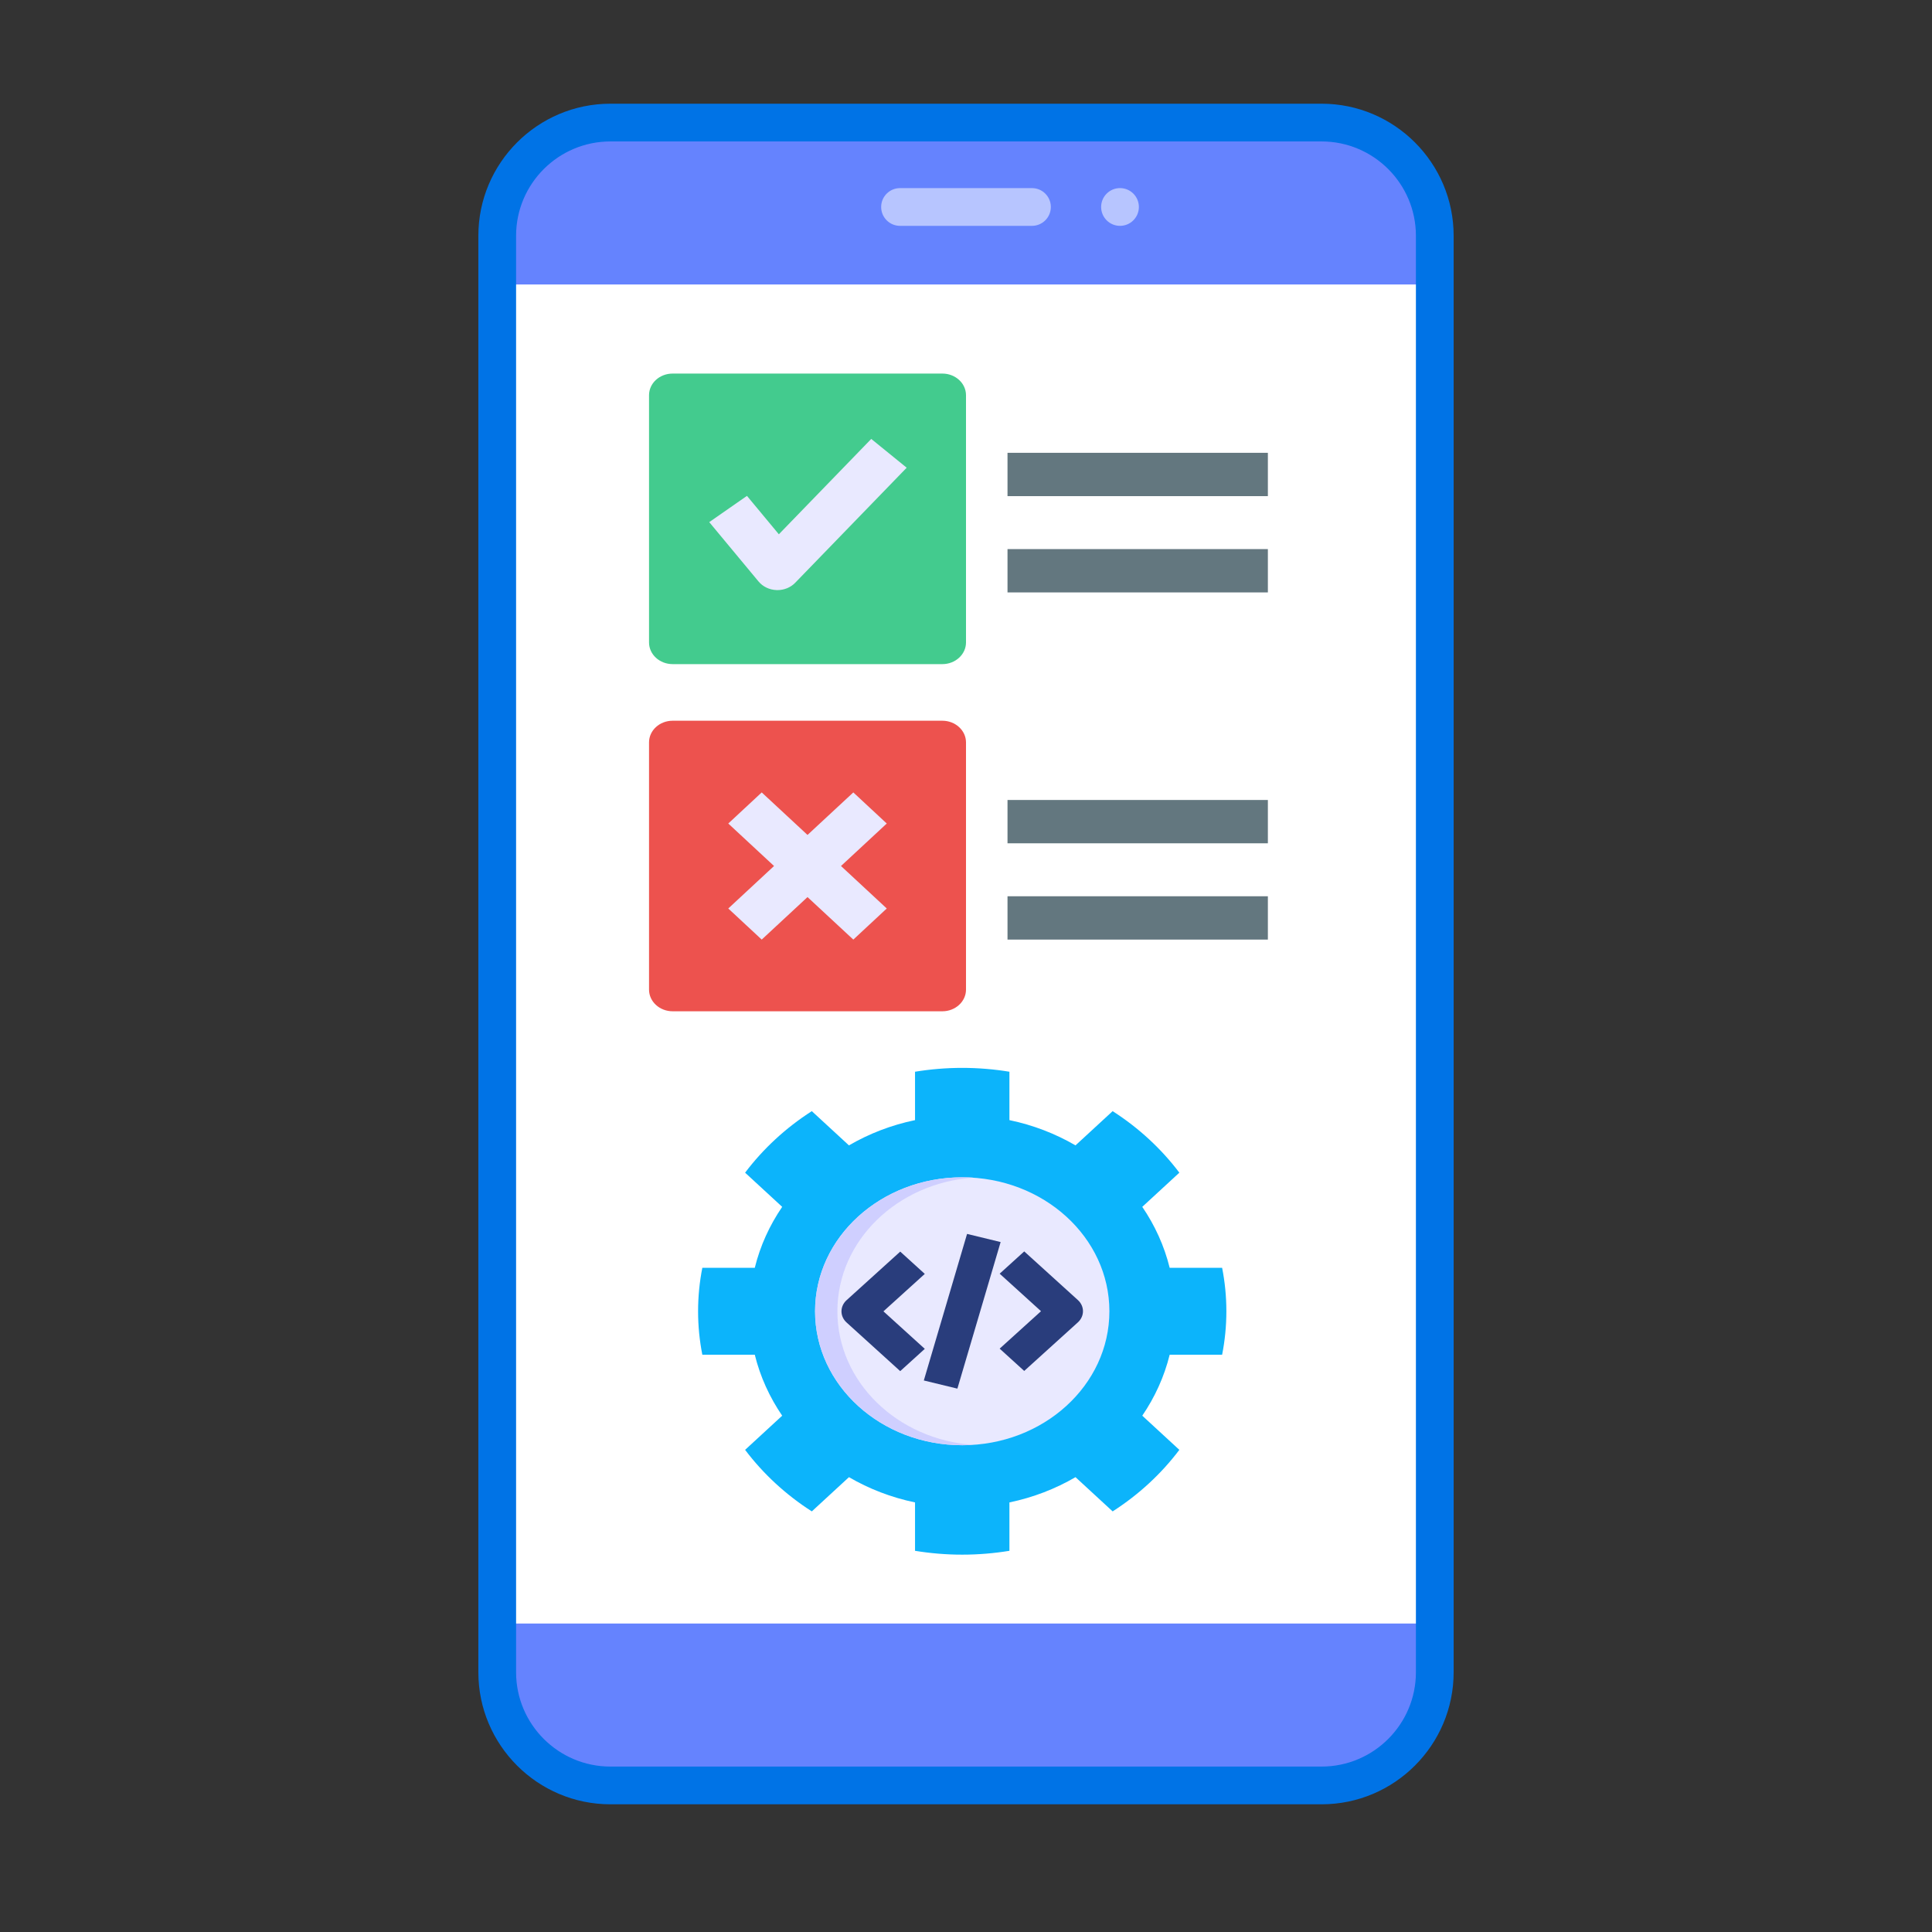
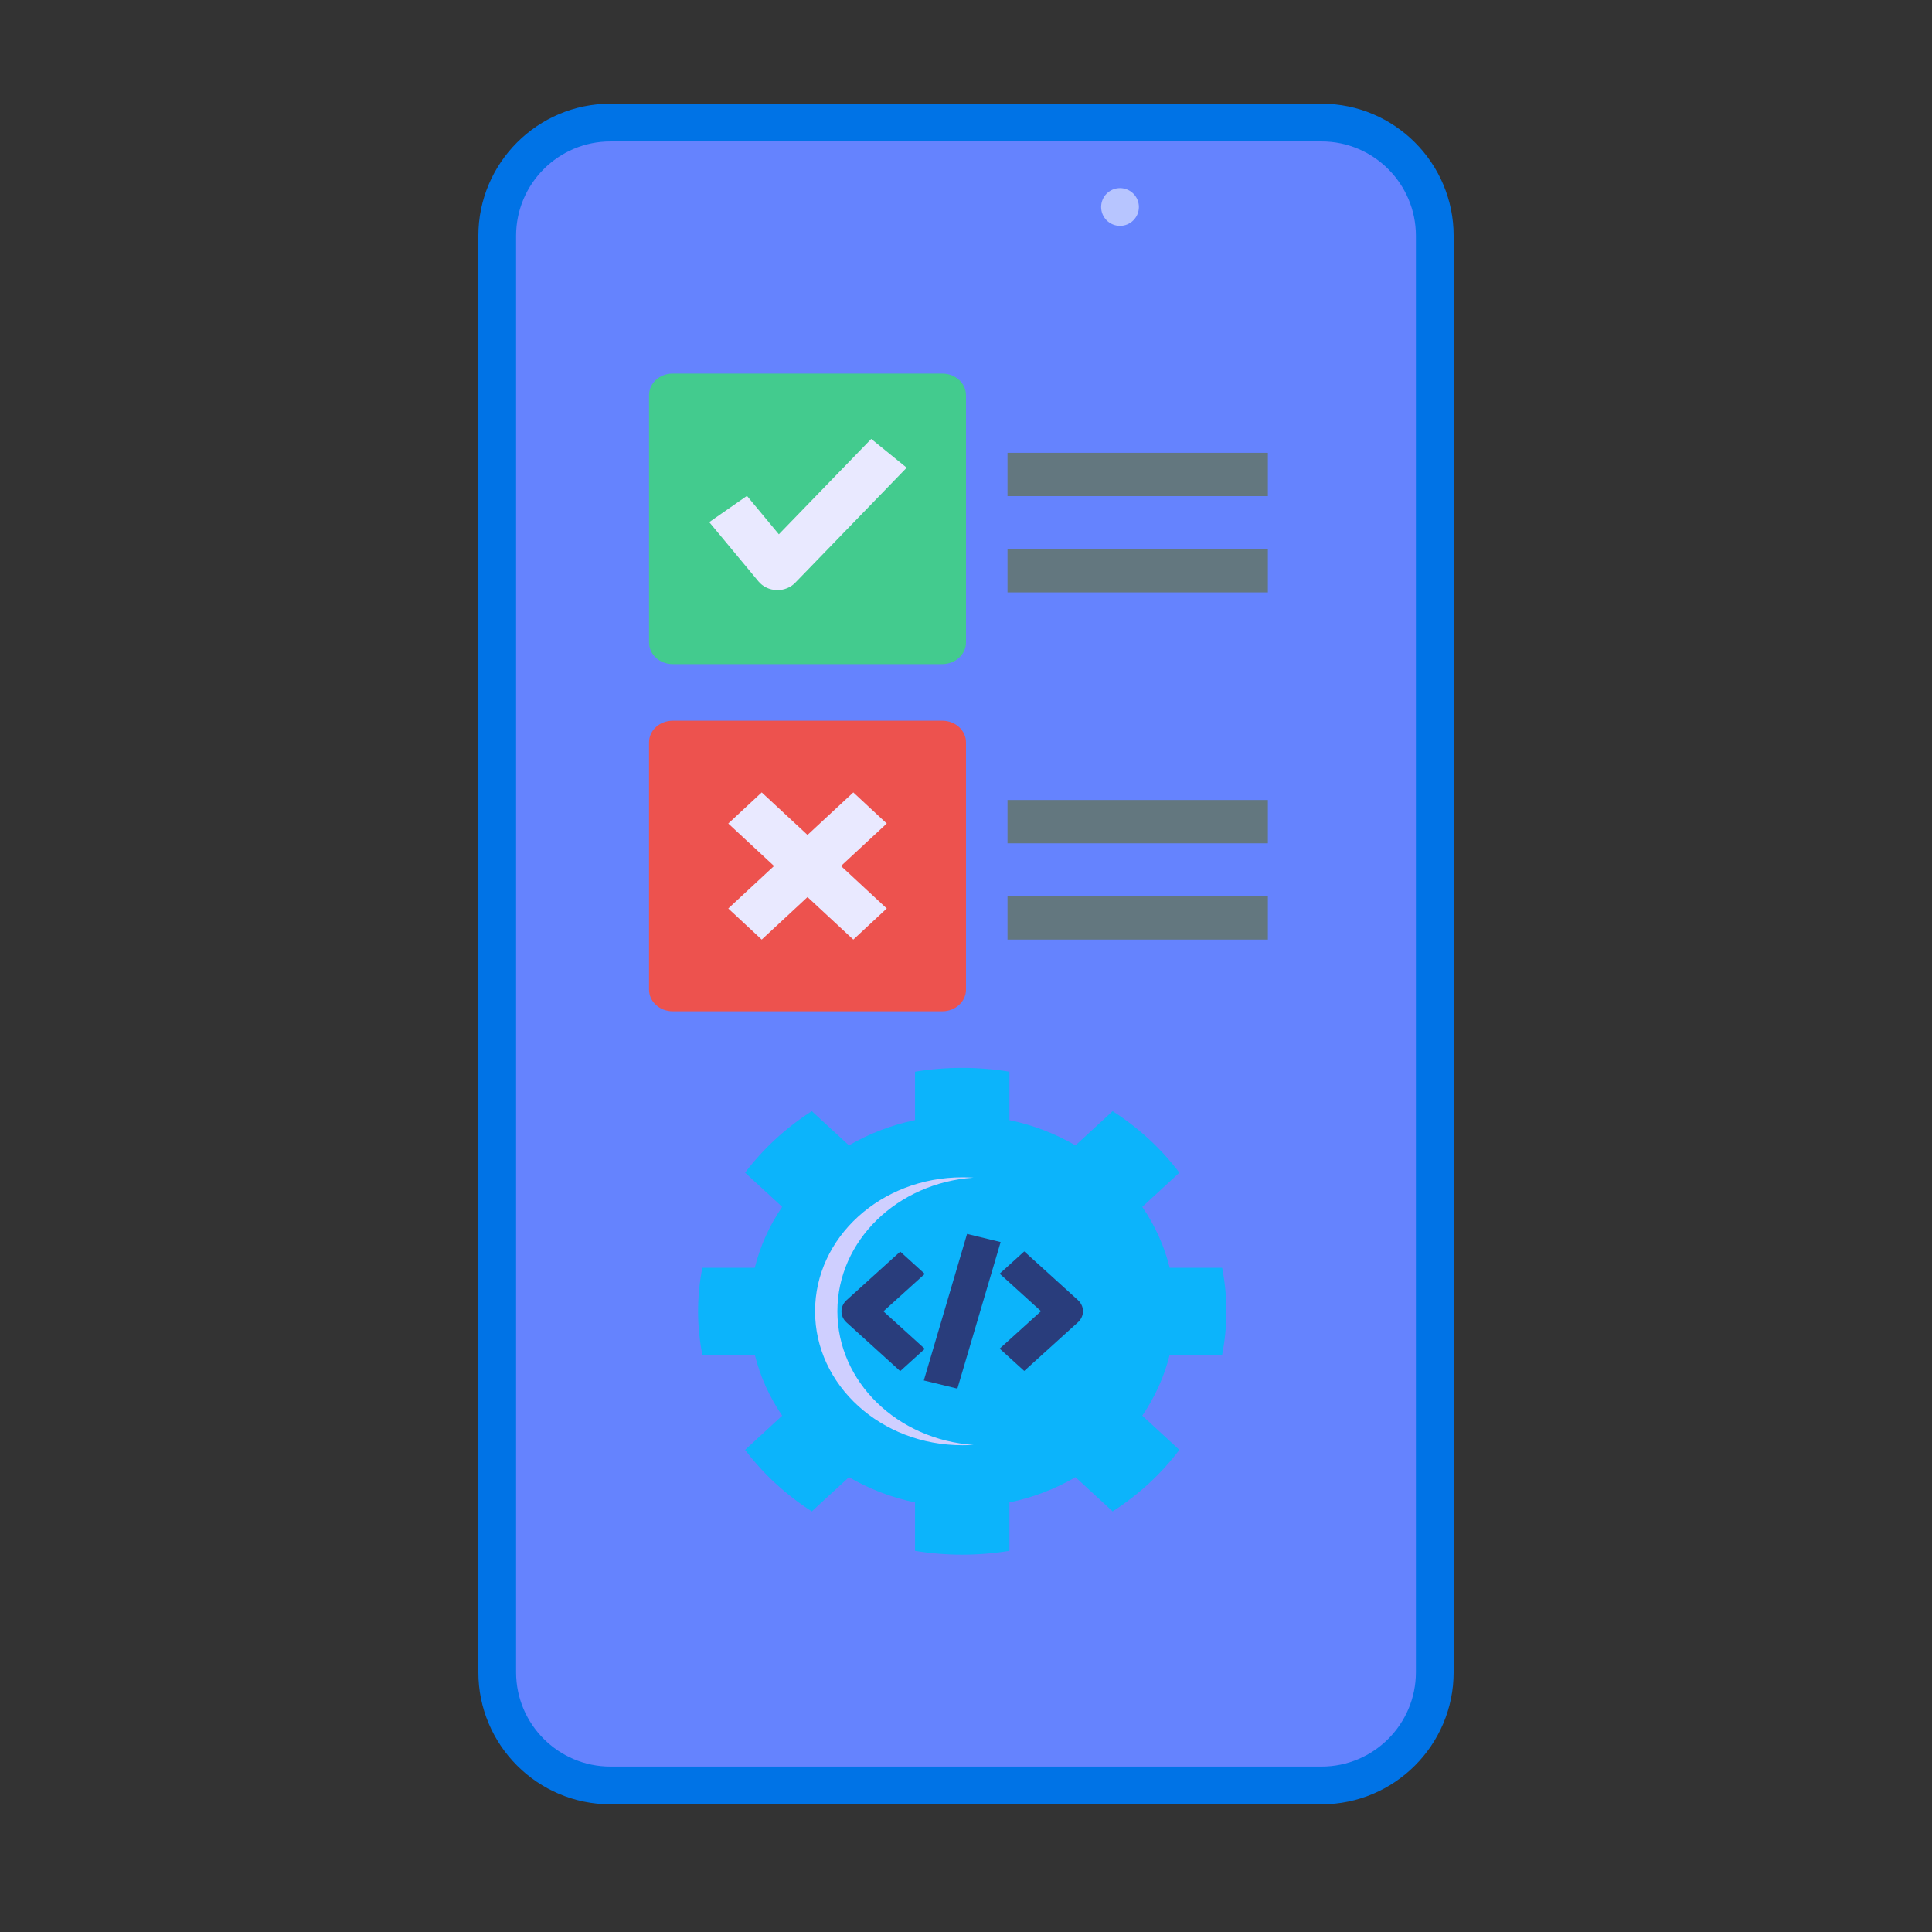
<svg xmlns="http://www.w3.org/2000/svg" width="512" height="512" viewBox="0 0 512 512" fill="none">
  <rect x="0" y="0" width="512" height="512" fill="#333333" stroke="none" />
  <path d="M350.232 473.16H161.768C145.199 473.16 131.768 459.729 131.768 443.16V62.482C131.768 45.913 145.199 32.482 161.768 32.482H350.232C366.801 32.482 380.232 45.913 380.232 62.482V443.16C380.232 459.728 366.801 473.16 350.232 473.16Z" fill="#6583FE" />
-   <path d="M131.77 75.391H380.23V430.251H131.77V75.391Z" fill="white" />
  <path d="M350.232 478.16H161.768C142.469 478.16 126.768 462.459 126.768 443.16V62.482C126.768 43.183 142.469 27.482 161.768 27.482H350.233C369.532 27.482 385.233 43.183 385.233 62.482V443.16C385.232 462.459 369.531 478.16 350.232 478.16ZM161.768 37.482C147.983 37.482 136.768 48.697 136.768 62.482V443.16C136.768 456.945 147.983 468.16 161.768 468.16H350.233C364.018 468.16 375.233 456.945 375.233 443.16V62.482C375.233 48.697 364.018 37.482 350.233 37.482H161.768Z" fill="#0073E6" />
-   <path d="M273.482 59.852H238.516C235.755 59.852 233.516 57.613 233.516 54.852C233.516 52.091 235.755 49.852 238.516 49.852H273.482C276.243 49.852 278.482 52.091 278.482 54.852C278.482 57.613 276.243 59.852 273.482 59.852Z" fill="#B7C5FF" />
-   <path d="M296.813 59.852C299.575 59.852 301.815 57.612 301.815 54.85C301.815 52.087 299.575 49.848 296.813 49.848C294.05 49.848 291.811 52.087 291.811 54.85C291.811 57.612 294.05 59.852 296.813 59.852Z" fill="#B7C5FF" />
+   <path d="M296.813 59.852C299.575 59.852 301.815 57.612 301.815 54.85C301.815 52.087 299.575 49.848 296.813 49.848C294.05 49.848 291.811 52.087 291.811 54.85C291.811 57.612 294.05 59.852 296.813 59.852" fill="#B7C5FF" />
  <path d="M178.264 99H249.736C253.185 99 256 101.558 256 104.742V170.258C256 173.419 253.185 176 249.736 176H178.264C174.789 176 172 173.419 172 170.258V104.742C172 101.557 174.79 99 178.264 99Z" fill="#43CB8E" />
  <path d="M178.264 191H249.736C253.185 191 256 193.58 256 196.741V262.259C256 265.42 253.185 268 249.736 268H178.264C174.789 268 172 265.42 172 262.259V196.741C172 193.58 174.79 191 178.264 191Z" fill="#ED524E" />
  <path d="M267 145.516H336V156.997H267V145.516ZM267 120V131.481H336V120H267ZM267 249H336V237.519H267V249ZM267 223.484H336V212.003H267V223.484Z" fill="#63777F" />
  <path d="M206.031 156.382C205.952 156.382 205.873 156.38 205.793 156.377C203.916 156.312 202.17 155.482 201.033 154.113L187.957 138.369L197.951 131.411L206.404 141.589L230.889 116.32L240.281 123.949L210.726 154.449C209.533 155.68 207.822 156.382 206.031 156.382Z" fill="#E9E9FF" />
  <path d="M235 218.242L226.138 210L214 221.266L201.863 210L193 218.242L205.129 229.5L193 240.758L201.863 249L214 237.734L226.138 249L235 240.758L222.872 229.5L235 218.242Z" fill="#E9E9FF" />
  <path fill-rule="evenodd" clip-rule="evenodd" d="M267.507 296.844C273.812 298.152 279.71 300.445 285.019 303.537L294.862 294.466C301.756 298.883 307.747 304.42 312.539 310.773L302.714 319.828C306.051 324.72 308.539 330.156 309.977 335.983H323.875C324.613 339.72 325 343.559 325 347.5C325 351.441 324.613 355.28 323.875 359.017H309.977C308.539 364.844 306.051 370.279 302.714 375.172L312.539 384.226C307.747 390.579 301.756 396.117 294.862 400.534L285.019 391.463C279.71 394.555 273.812 396.848 267.507 398.156V410.981C263.452 411.644 259.267 412 254.991 412C250.733 412 246.549 411.643 242.493 410.981V398.156C236.189 396.848 230.291 394.555 224.982 391.463L215.139 400.534C208.245 396.117 202.254 390.58 197.461 384.226L207.286 375.172C203.95 370.279 201.461 364.844 200.024 359.017H186.125C185.387 355.281 185 351.441 185 347.5C185 343.559 185.387 339.72 186.125 335.983H200.023C201.461 330.156 203.949 324.721 207.286 319.828L197.461 310.774C202.253 304.421 208.244 298.883 215.138 294.466L224.981 303.538C230.29 300.446 236.188 298.153 242.493 296.845V284.02C246.548 283.357 250.733 283 254.99 283C259.267 283 263.451 283.357 267.507 284.02L267.507 296.844Z" fill="#0CB4FB" />
-   <path fill-rule="evenodd" clip-rule="evenodd" d="M254.99 312C276.53 312 294 327.889 294 347.5C294 367.111 276.53 383 254.99 383C233.469 383 216 367.111 216 347.5C216 327.889 233.469 312 254.99 312Z" fill="#E9E9FF" />
  <path d="M245.079 357.459L238.567 363.364L224.349 350.47C223.484 349.687 222.999 348.624 223 347.515C223.001 346.407 223.487 345.344 224.351 344.562L238.572 331.686L245.078 337.597L234.119 347.519L245.079 357.459ZM285.651 344.53L271.433 331.636L264.921 337.541L275.88 347.481L264.921 357.403L271.427 363.314L285.648 350.439C286.513 349.656 286.999 348.593 287 347.485C287.001 346.377 286.516 345.314 285.651 344.53ZM256.282 327L244.823 365.841L253.719 368L265.178 329.159L256.282 327Z" fill="#293D7C" />
  <path fill-rule="evenodd" clip-rule="evenodd" d="M255.041 312C256.046 312 257.032 312.034 258 312.085C237.81 313.472 221.917 328.785 221.917 347.5C221.917 366.215 237.809 381.528 258 382.915C257.033 382.966 256.046 383 255.041 383C233.492 383 216 367.111 216 347.501C216 327.89 233.492 312 255.041 312Z" fill="#CFCFFF" />
</svg>